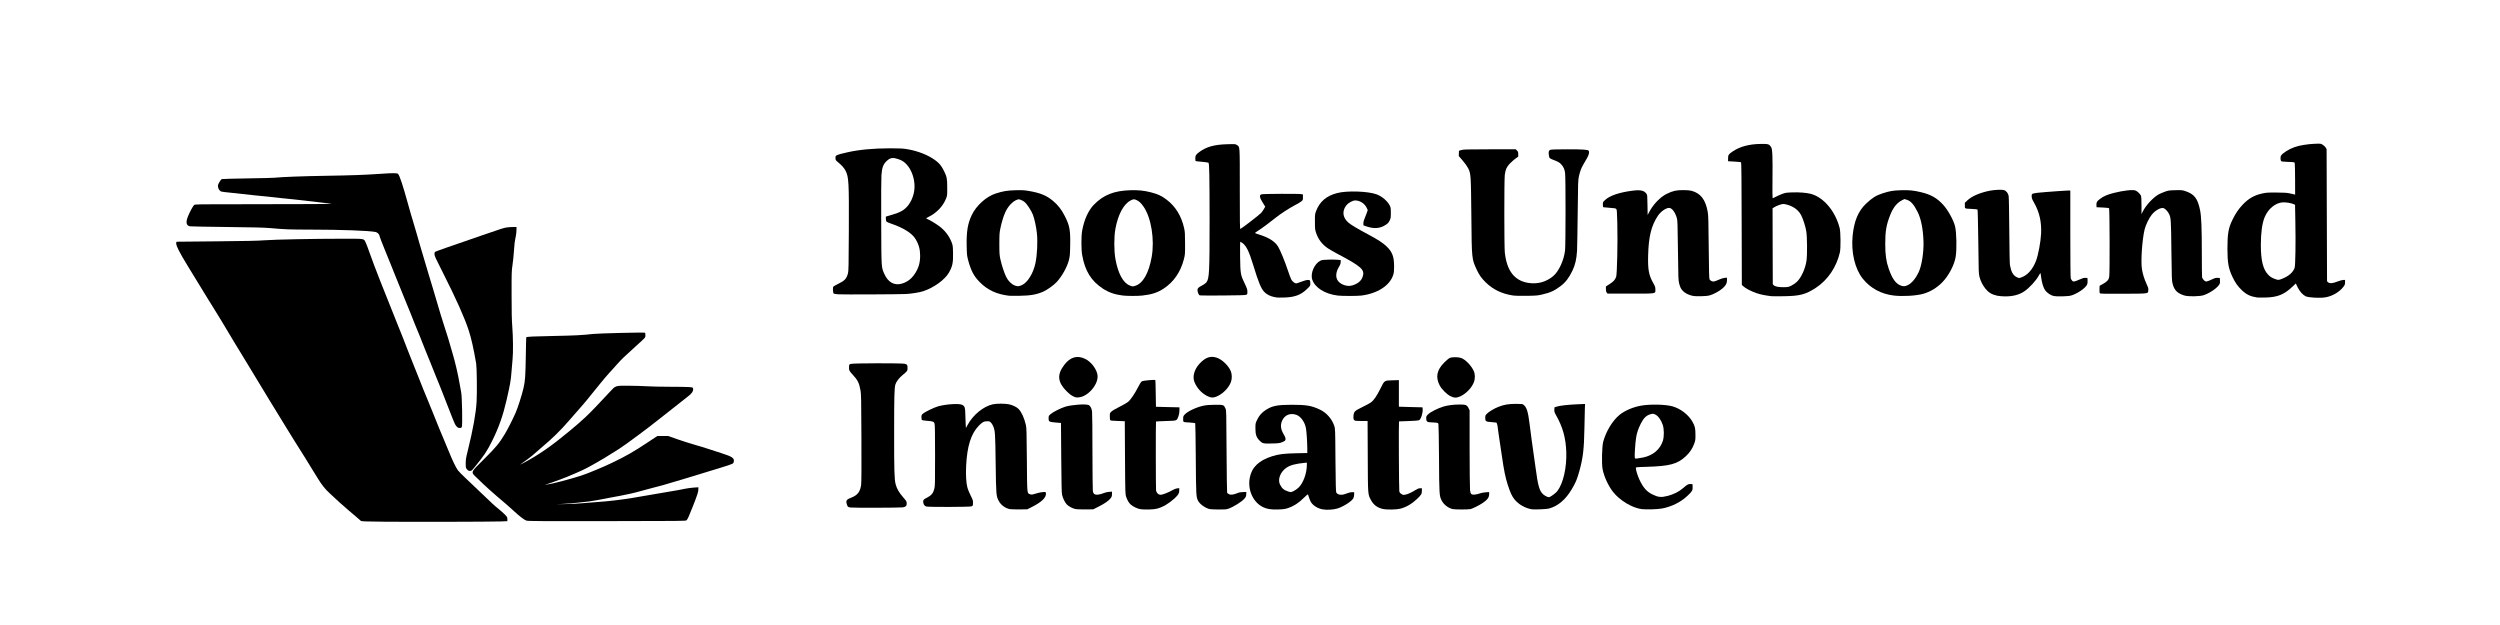
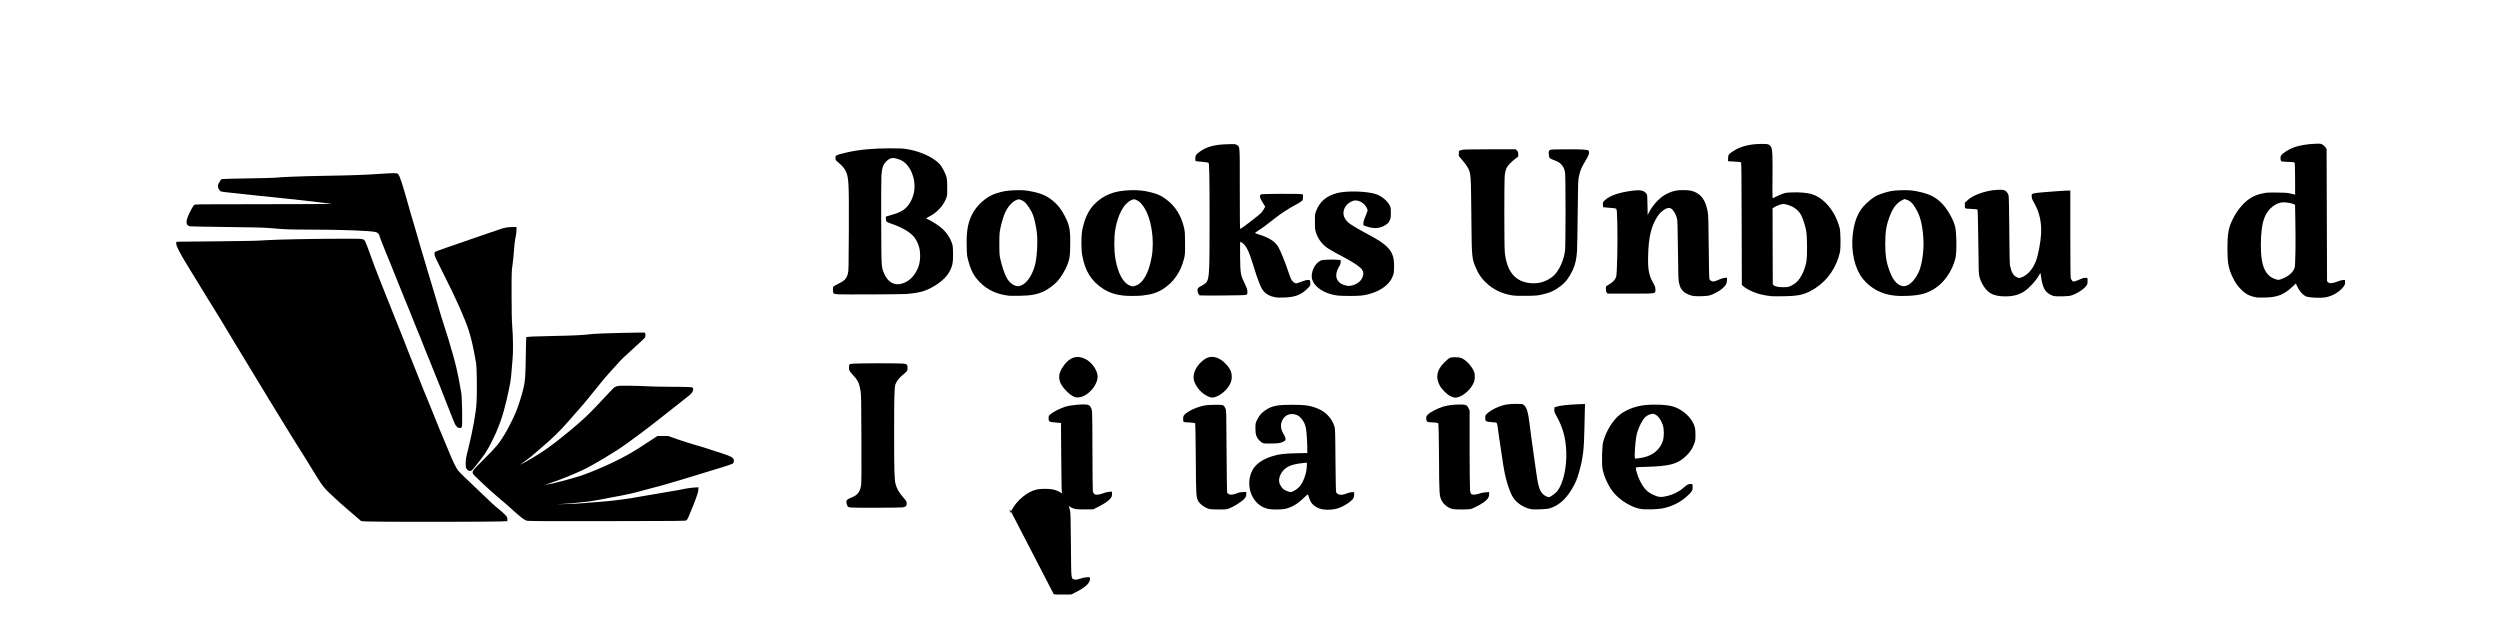
<svg xmlns="http://www.w3.org/2000/svg" width="5760px" height="1440px" viewBox="0 0 5760 1440" preserveAspectRatio="xMidYMid meet">
  <g fill="#000000">
    <path d="M884.4 1202 c-43.1 -0.4 -51.4 -0.7 -53 -2 -1 -0.8 -5.5 -4.7 -9.9 -8.6 -4.4 -3.8 -12 -10.4 -17 -14.4 -4.9 -4.1 -14.6 -12.6 -21.6 -18.9 -6.9 -6.4 -16.9 -15.6 -22.2 -20.5 -11.5 -10.4 -19.5 -20.5 -29.9 -37.6 -14.9 -24.6 -21.1 -34.7 -27.7 -45 -8.9 -13.9 -15.5 -24.4 -26.5 -42.2 -5 -8.1 -12.7 -20.5 -17 -27.5 -7.3 -11.8 -12 -19.5 -39.4 -64.3 -10.4 -16.9 -24.6 -40.4 -38.2 -63 -4.8 -8 -13 -21.5 -18.2 -30 -5.2 -8.5 -11.7 -19.1 -14.3 -23.5 -2.7 -4.4 -7.2 -11.8 -10.1 -16.5 -2.9 -4.7 -8.3 -13.9 -12.2 -20.5 -3.8 -6.6 -11.6 -19.6 -17.3 -28.8 -5.7 -9.3 -13.5 -21.9 -17.2 -28 -3.8 -6.2 -9 -14.6 -11.7 -18.7 -2.6 -4.1 -7.4 -12 -10.7 -17.5 -6 -10.1 -19.6 -32.2 -37.5 -61.3 -18.9 -30.8 -26.8 -46.2 -26.8 -52.4 0 -3.5 0.3 -3.8 2.8 -3.9 1.5 0 42.7 -0.4 91.7 -0.9 64.7 -0.6 94.5 -1.2 109 -2.4 23.2 -1.8 114.2 -3.6 180.6 -3.6 51.8 0 47.8 -0.6 52.3 8.5 1.4 2.8 5 12 7.9 20.5 7.3 20.5 14.7 40.4 26.2 69.5 13.1 33.3 34.4 86.8 39.9 100 6.9 16.7 16.1 40.2 23.1 58.5 3.5 9.1 7.3 18.8 8.5 21.5 1.2 2.8 6.6 16.3 12 30 14.1 35.6 20.4 51.4 26 64.5 2.7 6.3 7.6 18.3 10.8 26.5 8.8 22.3 22.6 56 26.2 64 1.7 3.9 6.5 15.3 10.6 25.5 8.7 21.6 16.9 38.6 21.7 45 1.9 2.5 9.9 10.6 17.8 18 7.9 7.4 24.8 23.4 37.4 35.6 25.5 24.5 27.1 26 40 36.5 5 4.1 11.2 9.7 13.8 12.5 4.2 4.5 4.7 5.6 4.7 9.6 l0 4.6 -16.2 0.6 c-22.5 0.8 -206.1 1.2 -268.4 0.6z" data-index="0" />
    <path d="M1213.2 1199.6 c-5.3 -1.7 -15.5 -9.5 -29.2 -22.1 -5.8 -5.3 -13 -11.8 -16 -14.4 -33.3 -28.1 -49.5 -42.6 -69.2 -62 -14.7 -14.3 -15.8 -11.3 16.5 -43.4 27.9 -27.7 34.8 -36.1 47.9 -57.8 6.8 -11.3 17.8 -33 24.8 -48.9 5 -11.3 14.5 -41.1 18.2 -57 3.8 -16.6 4.5 -26.9 5.3 -75.4 0.3 -22.6 0.8 -41.2 1 -41.5 1.5 -1.4 16 -2.2 61.7 -3 50.8 -1 68 -1.9 92.3 -4.7 13 -1.4 117.8 -4 119.6 -2.8 0.5 0.3 0.9 2.8 0.9 5.6 0 5.8 1.3 4.4 -21.9 25.3 -27.4 24.7 -33 30.1 -43.6 42 -5.9 6.6 -14.4 16.1 -18.9 21 -4.6 5 -13 14.9 -18.7 22 -5.8 7.2 -12.9 15.9 -15.8 19.5 -2.9 3.6 -9.5 11.7 -14.6 18 -5.1 6.3 -14.3 17.1 -20.5 24 -6.2 6.9 -16.5 18.6 -22.8 26 -17.4 20.3 -39.8 42.3 -60.7 59.5 -5.5 4.6 -20.2 17.3 -23.4 20.3 -2.4 2.3 -16.5 12.8 -22.3 16.7 -3.2 2.1 -5.8 3.9 -5.8 4.1 0 0.2 3.5 -1.5 7.8 -3.8 35 -18.5 64.3 -38.8 105.2 -72.8 20.3 -16.9 22.1 -18.5 38.4 -33.4 9.5 -8.8 36 -36.2 55.4 -57.5 13.9 -15.1 12.5 -14.6 43.2 -14.4 14 0.1 32.7 0.6 41.5 1.2 8.8 0.6 33.3 1.2 54.5 1.2 45.4 0.2 52.3 0.6 52.8 3.2 1.3 6.7 -2.7 12.5 -14.1 20.9 -4 2.9 -11 8.4 -15.7 12.4 -4.7 3.9 -12.3 9.9 -17 13.4 -4.7 3.5 -12.1 9.3 -16.5 13 -4.4 3.6 -13.4 10.7 -20 15.7 -6.6 5.1 -15 11.6 -18.6 14.5 -3.6 2.9 -14 10.7 -23 17.3 -9 6.6 -20.9 15.4 -26.5 19.5 -5.6 4.1 -14.4 10.2 -19.5 13.5 -25.3 16.1 -44.9 28 -57 34.5 -7.4 4 -14.7 8 -16.4 9 -7.2 4.3 -46.4 21.3 -61 26.4 -8.8 3.1 -18.2 6.5 -21 7.6 -2.7 1 -7.2 2.6 -10 3.4 l-5 1.6 4.5 -0.6 c12.2 -1.5 50.7 -11.6 78.5 -20.4 14.5 -4.6 51.1 -19.8 72 -29.9 32.6 -15.7 48.3 -24.7 82 -47 l22 -14.6 12.5 0.1 12.5 0 22 7.7 c12.1 4.2 30.1 9.9 40 12.7 9.9 2.8 23.2 6.8 29.5 9 6.3 2.1 20.1 6.6 30.5 9.9 26.5 8.4 31.2 11.8 28.9 20.8 -0.9 3.4 -1 3.5 -17.4 8.9 -9.1 3 -25 8 -35.5 11 -10.4 3.1 -26.4 8 -35.5 10.9 -9.1 2.9 -21.7 6.7 -28 8.5 -6.3 1.7 -16.2 4.7 -22 6.5 -14.2 4.5 -31.9 9.5 -53.5 14.9 -9.9 2.5 -20.9 5.4 -24.5 6.6 -8.3 2.6 -33.8 8.4 -45.5 10.4 -4.9 0.8 -12.4 2.2 -16.5 3 -27 5.4 -50.4 9.6 -56 10.1 -3.6 0.3 -14.5 1.5 -24.3 2.6 -9.8 1.1 -25.7 2.4 -35.5 2.9 -17.6 0.8 -17.5 0.9 6.3 0.4 13.2 -0.2 30.3 -1.1 38 -1.9 7.7 -0.8 24.8 -2.1 38 -3 22.8 -1.5 55.3 -5.3 80.5 -9.6 11 -1.8 25.6 -4.3 72.5 -12.4 11.6 -2 25 -4.3 29.9 -5.1 4.8 -0.8 12.7 -2.3 17.5 -3.4 4.8 -1 13.5 -2.2 19.4 -2.6 l10.7 -0.7 0 4.9 c-0.1 5.7 -2.1 12 -12.4 38.4 -9.3 23.6 -12.4 30.5 -14.9 32.8 -1.8 1.6 -12.9 1.7 -183.1 1.9 -151.3 0.2 -181.8 0 -185.4 -1.1z" data-index="1" />
    <path d="M3047.5 1173.6 c-11.6 -2.2 -21.9 -8.5 -27 -16.6 -1.3 -2 -3.3 -6.7 -4.4 -10.4 -1.1 -3.7 -2.3 -7.2 -2.6 -7.6 -0.3 -0.5 -4.9 3.5 -10.3 8.8 -11.2 11.2 -23 18.7 -35.7 22.9 -6.6 2.1 -10.5 2.7 -22.1 3.1 -17 0.5 -25.8 -0.8 -35.2 -5.3 -22.9 -10.9 -35.9 -39.4 -30.8 -67.3 4.4 -24.4 20.7 -40.2 51.6 -50 15.1 -4.8 27.5 -6.3 55.8 -6.9 l25.2 -0.5 0 -10.7 c0 -13.9 -1.7 -38.8 -3.1 -46.5 -2.5 -14.1 -12.2 -27.5 -22.3 -30.9 -14.1 -4.8 -26.8 0.5 -32.6 13.6 -4.6 10.5 -3.3 20.2 4.5 32.9 3.7 6 4.5 10.7 2 13.2 -0.8 0.8 -4.1 2.5 -7.2 3.7 -4.9 1.9 -8.1 2.4 -21.2 2.7 -21.5 0.5 -23.2 0.2 -29.6 -6.2 -7.8 -7.8 -10 -14.1 -10 -28.6 0 -11.5 0 -11.5 4.2 -20.3 4.7 -9.6 10.1 -15.8 19.6 -22.1 14.7 -9.6 26.8 -12 60.7 -12 33.4 0 45.6 2.2 65 11.6 14.6 7.2 26.5 20.7 32.1 36.8 2.2 6.5 2.3 7 2.8 79 0.5 53.8 0.9 73 1.8 74.6 3 5.3 11.5 6.9 19.8 3.8 8.5 -3.2 13.2 -4.4 17.3 -4.4 l4.2 0 0 5.1 c0 2.8 -0.8 6.7 -1.7 8.6 -3.2 6.8 -22.4 19.3 -36.3 23.7 -9.6 3 -24.8 4 -34.5 2.2z m-66.9 -42.2 c2.9 -1.4 7.8 -4.8 10.8 -7.5 11 -10 19.6 -33.3 19.6 -52.9 l0 -5.1 -6.2 0.6 c-20.6 2.1 -32.3 5.3 -41.1 11.3 -13.8 9.6 -20.4 26.9 -14.6 38.5 4.7 9.3 9.1 13 19.3 16.2 5.8 1.8 6.1 1.8 12.2 -1.1z" data-index="2" style="visibility: visible;" />
-     <path d="M2326.4 1173 c-10.6 -2.2 -20.2 -9.4 -25.3 -18.9 -5.9 -11.2 -6.1 -13.1 -7.1 -86.6 -0.9 -71.1 -1.2 -75.1 -6 -86.3 -1.2 -2.7 -3.5 -6.3 -5.1 -7.8 -2.6 -2.5 -3.8 -2.9 -8.7 -2.8 -7.4 0 -11.1 2.1 -19.2 10.4 -17.8 18.4 -26.7 46.8 -29 92 -1.1 20.9 0.1 40.6 3 50.8 1.1 4 4.5 12.3 7.6 18.3 5.1 10.3 5.5 11.5 5.2 17.2 -0.3 6.1 -0.4 6.2 -3.8 7.4 -4.5 1.5 -98.7 1.8 -104.1 0.3 -4 -1.1 -6.9 -5.8 -6.9 -11.4 0 -3.9 1.4 -5.3 9.6 -9.4 9.1 -4.6 13.9 -10.5 16.1 -20 1.6 -7 1.8 -13.7 1.7 -77.2 0 -53.4 -0.3 -70.4 -1.3 -73.2 -1.5 -4.5 -3.8 -5.3 -18.1 -6.3 -5.2 -0.4 -10.1 -1.2 -10.7 -1.7 -0.8 -0.6 -1.3 -3.3 -1.3 -6.3 0 -4.8 0.3 -5.6 3.5 -8.4 4.9 -4.3 26.4 -14.6 35.5 -17.1 18.8 -5 48 -6.8 55 -3.2 5.7 2.8 7 6.7 7.1 21.7 0.1 7.2 0.4 17.2 0.8 22.3 l0.6 9.4 3.9 -7.2 c12.5 -23.2 36.7 -42.9 58.2 -47.5 8.9 -1.9 27.9 -1.9 36.9 0 8.7 1.8 18 6.3 22.2 10.7 7.1 7.4 12.9 20.1 17 37.3 1.4 6 1.7 17 2.2 80 0.7 81.3 0.2 76.7 7.5 79.3 3.3 1.2 4.5 1.1 13.8 -1.8 6 -1.9 12.7 -3.2 16.2 -3.3 6 -0.2 6.1 -0.2 6.4 2.7 1.2 9.9 -9.9 20.6 -33.7 32.4 l-9.4 4.7 -18.1 0.2 c-10 0.1 -19.9 -0.2 -22.2 -0.7z" data-index="3" style="visibility: visible;" />
+     <path d="M2326.4 1173 l0.6 9.4 3.9 -7.2 c12.5 -23.2 36.7 -42.9 58.2 -47.5 8.9 -1.9 27.9 -1.9 36.9 0 8.7 1.8 18 6.3 22.2 10.7 7.1 7.4 12.9 20.1 17 37.3 1.4 6 1.7 17 2.2 80 0.7 81.3 0.2 76.7 7.5 79.3 3.3 1.2 4.5 1.1 13.8 -1.8 6 -1.9 12.7 -3.2 16.2 -3.3 6 -0.2 6.1 -0.2 6.4 2.7 1.2 9.9 -9.9 20.6 -33.7 32.4 l-9.4 4.7 -18.1 0.2 c-10 0.1 -19.9 -0.2 -22.2 -0.7z" data-index="3" style="visibility: visible;" />
    <path d="M2478 1172.9 c-7.1 -1.4 -16.5 -6.6 -20.6 -11.2 -4.3 -4.9 -8.6 -14 -10.4 -21.7 -1 -4.1 -1.4 -26.5 -1.9 -85.5 l-0.6 -80 -9.5 -0.8 c-18.4 -1.5 -19 -1.9 -19 -10.2 0 -5.1 0.2 -5.5 4.6 -9.4 5.4 -4.8 23.7 -14 33.9 -17.1 14.2 -4.3 45.5 -6.7 53.1 -4 4.2 1.5 7.5 7.2 8.5 14.9 0.5 3.6 0.9 45.1 0.9 92.1 0.1 47 0.5 87.9 0.9 90.9 0.8 5.6 2.4 7.6 7.1 8.8 3.1 0.8 12.5 -1.2 18.7 -3.9 2.6 -1.1 7.8 -2.3 11.5 -2.6 l6.8 -0.5 0 5.6 c0 4.7 -0.5 6.2 -3.3 9.9 -4.2 5.6 -14.3 12.5 -28.6 19.6 l-11.3 5.7 -18.2 0.2 c-9.9 0.1 -20.1 -0.3 -22.6 -0.8z" data-index="4" />
-     <path d="M2626.7 1173 c-6.2 -1.1 -16.3 -5.9 -21 -10 -4.6 -4 -8.2 -10.1 -11 -18.3 -2.1 -6.1 -2.2 -8.1 -2.7 -90.2 l-0.5 -84 -16.3 -0.6 c-12.7 -0.4 -16.5 -0.8 -17.3 -2 -0.5 -0.8 -0.9 -4.7 -0.9 -8.8 0 -7.3 0.1 -7.5 3.8 -11 2.1 -2 10.3 -6.8 18.3 -10.7 7.9 -3.9 16.7 -9 19.6 -11.2 6.1 -4.8 15.3 -18.4 23.9 -35 4.3 -8.5 6.5 -11.7 8.7 -12.9 3 -1.5 29.5 -3.9 30.6 -2.7 0.3 0.3 0.7 14.3 0.9 31 0.2 16.7 0.4 30.5 0.5 30.6 0.1 0.1 12.4 0.4 27.2 0.7 l27 0.6 -0.1 7.5 c-0.1 5.1 -0.8 9.3 -2.3 13.2 -4.1 10.6 -2.5 10 -28.4 10.8 -12.5 0.4 -23 1 -23.3 1.2 -0.7 0.8 -0.5 157.3 0.2 159.5 2 6.2 5.6 9.3 10.8 9.3 3.9 0 17.3 -5.2 25.6 -10 4.9 -2.8 9.1 -4.4 12.3 -4.8 l4.7 -0.5 0 5.5 c0 6.5 -2.3 10.2 -11.4 18.6 -12.9 11.7 -27 19.9 -40.4 23.3 -8 2 -28.7 2.5 -38.5 0.9z" data-index="5" />
    <path d="M2787.4 1173 c-9.7 -2 -22.9 -11.2 -26.9 -19 -4.6 -8.8 -4.8 -12 -5.4 -97 -0.3 -44.3 -0.9 -81 -1.3 -81.7 -0.5 -0.6 -5.5 -1.4 -12.5 -1.8 -16.2 -0.9 -15.3 -0.4 -15.3 -8 0 -5.8 0.3 -6.8 3.1 -10 6.7 -7.6 26.9 -17.2 43.8 -20.8 7.4 -1.5 13.5 -2 26.7 -2.1 19.5 -0.1 19.9 0 23.8 8.4 2.1 4.4 2.1 5.6 2.6 98.5 0.3 51.7 0.9 94.7 1.3 95.6 0.4 0.8 2.1 2.3 3.8 3.3 3.9 2.3 10.6 1.6 19.2 -2 4.4 -1.9 8 -2.6 13.6 -2.7 l7.6 -0.2 -0.1 5.3 c-0.2 4.4 -0.7 5.9 -3.9 9.7 -5.7 7.1 -25.5 19.5 -37.4 23.6 -4.5 1.6 -8.2 1.9 -22 1.8 -9.1 -0.1 -18.5 -0.5 -20.7 -0.9z" data-index="6" style="visibility: visible;" />
-     <path d="M3186 1172.6 c-12.3 -2.6 -21.4 -9.4 -27.2 -20.3 -7.4 -13.7 -7.1 -10.4 -7.5 -101 l-0.4 -81.3 -12.3 0 c-6.8 0 -13.8 -0.3 -15.6 -0.6 -4.2 -0.9 -5.4 -4.1 -4.5 -12.2 1 -9.1 3 -10.9 20.9 -19.6 8.3 -4.1 17 -8.7 19.3 -10.4 6.5 -4.9 13.4 -14.9 21.7 -31.7 9.6 -19.4 8.8 -18.8 28.4 -19.3 l14.2 -0.4 0 30.6 0 30.6 2.3 0.1 c1.2 0.1 13.5 0.5 27.2 0.8 l25 0.6 0.3 4 c0.8 8.9 -3.9 23.4 -8.3 25.8 -1.1 0.6 -11.5 1.4 -24 1.8 -12.1 0.4 -22.1 0.8 -22.2 0.8 -0.9 0.3 -0.1 158.2 0.7 161.3 0.8 2.8 2.1 4.4 5.1 6.1 3.6 2.2 4.5 2.3 8.7 1.4 6.3 -1.3 13.8 -4.7 22.6 -10.2 5.6 -3.5 8.2 -4.5 11.4 -4.5 l4.2 0 0 5.5 c0 7.4 -1.3 9.6 -10.9 18.8 -12.3 11.7 -24.7 19 -38.7 22.7 -9 2.3 -30.9 2.7 -40.4 0.6z" data-index="7" style="visibility: visible;" />
    <path d="M3347.4 1173 c-10.3 -2.1 -21 -10.3 -25.9 -20 -5.3 -10.5 -5.6 -14 -6 -97.2 -0.3 -43.4 -0.9 -77.7 -1.4 -79.1 -0.8 -2 -1.8 -2.5 -6.3 -3 -2.9 -0.4 -8 -0.7 -11.4 -0.7 -8.1 0 -10.4 -2 -10.4 -9.1 0 -4.6 0.3 -5.3 4.6 -9.5 5.7 -5.5 23.4 -14.4 35.4 -17.8 10.7 -3 23.5 -4.6 37.3 -4.6 13.9 0 16.6 1.1 20.1 8.1 l2.6 5.3 0 88.5 c0.1 48.8 0.5 91.7 1 95.5 1.1 9.3 3.1 10.9 11.4 10.1 3.3 -0.4 8.2 -1.5 11 -2.6 2.8 -1.1 8.8 -2.3 13.4 -2.6 l8.2 -0.6 0 4.9 c0 7.5 -4 12.9 -14.7 20.2 -7.4 5 -22.3 12.6 -27.8 14.1 -4.6 1.2 -34.9 1.3 -41.1 0.1z" data-index="8" />
    <path d="M3529.5 1173.4 c-15.1 -2.3 -30.4 -11 -39.9 -22.5 -5.8 -7 -10.2 -16.5 -15.9 -34.4 -5.4 -17 -8.5 -32.1 -13.2 -65 -2 -13.7 -4.7 -31.7 -6 -40 -1.3 -8.2 -2.7 -17.7 -3 -21 -1.1 -10.9 -2.5 -16.4 -4.3 -16.9 -0.9 -0.2 -6 -0.7 -11.2 -1.1 -12.6 -0.9 -14 -1.8 -14 -9.4 0 -5.1 0.4 -6.2 3.3 -9.4 4 -4.6 17.5 -12.7 27.6 -16.6 12.8 -4.9 22.8 -6.6 39.6 -6.6 13.5 0 15.3 0.2 17.6 2 7.2 5.4 10.5 15.6 13.9 43 3.1 24.9 6.7 51.7 9.5 70.5 1.4 9.1 3.4 23.5 4.5 32 5.6 42.3 8.9 53.7 18.2 61.5 4.4 3.7 11.2 6.7 13.5 5.9 4.6 -1.7 15.1 -9.7 18.5 -14.1 13.5 -17.8 21.8 -54.2 20.5 -90.3 -1.2 -32.1 -8 -56.8 -23.4 -84.1 -3.9 -7 -4.4 -8.5 -4.1 -13.1 l0.3 -5.3 5.2 -1.7 c6.9 -2.3 26.6 -4.5 48 -5.4 l17.3 -0.7 -0.5 11.9 c-0.3 6.6 -0.7 26.4 -1 44.2 -0.8 48 -3.3 68.9 -12 99.8 -5.5 19.2 -8 25 -17.2 40.6 -14.3 24 -31.3 38.5 -52.5 44.5 -5.2 1.4 -32.9 2.6 -39.3 1.7z" data-index="9" style="opacity: 1;" />
    <path d="M3782.4 1173 c-21.9 -2.8 -50.7 -20.1 -66 -39.7 -11 -14 -20.9 -35.6 -24.1 -52.8 -2.3 -12.2 -1.4 -52.1 1.5 -62.7 6.6 -24.4 21.6 -48.9 37.9 -62.2 12 -9.6 31.3 -17.9 49.3 -21 21.1 -3.7 55.9 -2.9 72 1.5 18.4 5.1 36.5 18.8 45.7 34.4 6.4 10.9 7.6 15.8 7.6 30.5 0.1 12.8 -0.1 14 -3.1 21.9 -4.3 11.3 -9.9 19.7 -19 28.2 -19.6 18.3 -36.8 22.9 -91.4 24.5 -23.6 0.7 -23.8 0.7 -23.8 2.9 0 4.7 4.2 18.1 8.4 27 8.5 17.9 16.5 27.1 29.2 33.4 13.9 6.9 20.4 7.6 36 3.6 13.6 -3.5 26.2 -9.9 35.4 -18 9.2 -8.2 12 -9.7 17.3 -9.3 l4.2 0.3 0.3 6.3 c0.4 7.9 -1 10.3 -11.4 20.1 -15.4 14.7 -36.3 25.3 -58.6 29.6 -9.7 2 -37 2.8 -47.4 1.5z m3.7 -119 c22.6 -4.8 39 -18.8 45.2 -38.5 3 -9.8 2.9 -27.1 -0.3 -36.5 -3.9 -11.7 -10.9 -21.2 -17.8 -24.2 -3.8 -1.7 -5 -1.8 -9.1 -0.8 -10.7 2.7 -16.7 8.3 -23.8 22.3 -6.1 12.2 -9.1 21.2 -10.8 32.7 -1.9 12 -3.8 41.4 -3 45.1 0.6 2.7 0.8 2.8 5.8 2.2 2.9 -0.3 9.1 -1.3 13.8 -2.3z" data-index="10" />
    <path d="M1960 1169.3 c-6.4 -1 -6.8 -1.3 -8.4 -6 -3.4 -9.9 -1.9 -12.3 10.1 -16.9 14.1 -5.4 20.4 -13.8 22.4 -29.7 0.7 -5.8 0.9 -41.5 0.6 -107.9 -0.3 -87.2 -0.6 -100.5 -2 -108.8 -3.2 -17.7 -6.3 -24.1 -18.7 -37.4 -7.6 -8.3 -8.3 -9.7 -7.8 -17.6 0.3 -5.4 0.3 -5.5 4.3 -6.6 5.4 -1.7 116.1 -1.9 123.5 -0.3 6 1.3 7 2.8 7 10.1 0 6.3 -0.7 7.1 -11.3 15.8 -8.1 6.6 -14.8 15.4 -16.7 21.8 -2.4 8.1 -2.9 27.2 -2.9 110.2 -0.1 86.6 0.5 108.3 3.4 119.5 2.6 10.1 7.8 19.3 17 29.8 8.1 9.4 8.5 10.1 8.5 14.6 0 5.9 -1.8 7.7 -9 9.1 -5 0.9 -114.2 1.3 -120 0.3z" data-index="11" />
    <path d="M1076.1 1081.5 c-3 -3.5 -3.1 -3.8 -3.1 -13.8 0 -9 0.6 -12.8 5 -30.3 11.8 -47.8 18.7 -85.7 20.1 -112.4 1.2 -20.8 0.5 -78.9 -1 -87.5 -6 -34.7 -11 -57.2 -17.1 -76 -9.1 -28.4 -29.7 -74.3 -59.3 -132.7 -16.9 -33.3 -19.7 -39.4 -19.7 -43.2 0 -3.3 0.5 -4.8 1.8 -5.5 3.7 -1.9 27.2 -10.2 108.7 -38.2 45.8 -15.8 48.7 -16.7 55.6 -17.8 3.5 -0.6 10.1 -1.1 14.7 -1.1 l8.2 0 0 6.5 c0 3.6 -0.7 9.8 -1.4 13.8 -2.9 14 -3.5 19.4 -4.6 36.2 -0.6 9.4 -2 23.3 -3.2 31 -2 13 -2.2 17.8 -2.1 68 0 41.3 0.4 58.8 1.6 74.5 1.9 22.9 2.2 59.5 0.7 74 -0.6 5.2 -1.7 18.5 -2.5 29.5 -1.5 20.2 -3.1 29.2 -11.2 64.5 -8.3 36.2 -17.8 63.3 -33 94 -12.2 24.5 -18.6 34.2 -40.8 61.4 -6.5 7.9 -7.3 8.6 -10.6 8.6 -3 0 -4.3 -0.7 -6.8 -3.5z" data-index="12" />
    <path d="M1051.8 982.3 c-2.7 -2.9 -4.9 -7.3 -9.1 -18.3 -5 -13.2 -10.9 -28.4 -28.6 -73 -3.4 -8.5 -8.7 -21.6 -11.8 -29 -3 -7.4 -8.4 -20.7 -11.8 -29.5 -3.5 -8.8 -7.5 -18.7 -9 -22 -1.5 -3.3 -5.6 -13.6 -9.1 -22.9 -3.5 -9.2 -8.1 -20.7 -10.3 -25.5 -2.1 -4.7 -5.5 -13.1 -7.6 -18.6 -2 -5.5 -6.3 -16.3 -9.5 -24 -3.3 -7.7 -8.9 -21.4 -12.5 -30.5 -3.7 -9.1 -11 -27.1 -16.2 -40 -5.3 -12.9 -12.7 -31.4 -16.5 -41 -3.8 -9.6 -9.1 -22.7 -11.8 -29 -5.8 -13.6 -14 -35.3 -14 -36.8 0 -2.2 -5.1 -7 -8.2 -7.6 -15.9 -3.2 -78.4 -5.5 -151.3 -5.6 -49 -0.1 -56 -0.3 -93.5 -3.6 -13.5 -1.1 -40.1 -1.8 -99 -2.4 -44.3 -0.5 -82.2 -1.2 -84.2 -1.6 -9.2 -1.7 -10.4 -9.5 -3.9 -24.8 4.5 -10.5 10.4 -21.2 13.2 -24.1 1.9 -2 3.3 -2 134.2 -2 127.4 0 189.1 -0.4 181.7 -1.2 -1.9 -0.2 -16.5 -1.9 -32.5 -3.8 -40.1 -4.7 -72.5 -8.3 -82 -9 -4.4 -0.4 -15.2 -1.5 -24 -2.6 -8.8 -1 -25.9 -2.8 -38 -3.9 -12.1 -1.1 -24.9 -2.5 -28.5 -3.1 -3.6 -0.6 -15.6 -1.9 -26.7 -2.9 -11.1 -1 -21 -2.3 -22 -2.8 -3.7 -2.1 -6.3 -5.9 -6.9 -10.4 -0.6 -4.1 -0.2 -5.4 3 -11.1 2.2 -4 4.4 -6.7 5.8 -7.1 1.3 -0.4 27.9 -1.1 59.3 -1.6 31.4 -0.5 59.3 -1.1 62 -1.5 14.3 -1.7 66.6 -3.7 119.5 -4.5 60.6 -1 87.2 -2 124.5 -4.5 29.1 -2.1 38.8 -2 40.7 0.3 3.8 4.3 10.8 25.5 22.9 69.2 3.8 14 8.8 31.1 11 38 2.2 6.9 6 19.7 8.4 28.5 2.4 8.8 6 21.2 7.9 27.5 2 6.3 6.1 20.3 9.2 31 3 10.7 7.7 26.5 10.4 35 2.7 8.5 7.4 24.1 10.4 34.5 3.1 10.5 7.3 24.9 9.5 32 2.1 7.2 5.9 20.1 8.5 28.7 2.5 8.6 6.9 22.3 9.6 30.5 2.8 8.1 6.2 18.9 7.6 23.8 1.4 5 5.8 20.3 9.9 34 6.8 22.8 12.7 48.5 17 73.5 0.9 5.2 2.3 12.9 3.1 17 2 9.5 3.2 74.9 1.5 79.3 -0.9 2.3 -1.6 2.7 -4.9 2.7 -3.1 0 -4.5 -0.7 -7.4 -3.7z" data-index="13" />
    <path d="M2472 912.8 c-4.4 -2.2 -9.1 -5.9 -14.5 -11.3 -20.9 -21 -22.5 -38.3 -5.7 -60.5 14.1 -18.7 30.4 -23.2 49.1 -13.8 13.9 7 26.8 24.7 27.9 38.3 1.6 21 -22.7 48.8 -44 50.1 -5.6 0.4 -7.1 0.1 -12.8 -2.8z" data-index="14" />
    <path d="M2781.2 912.3 c-12.9 -6.5 -23.8 -18.5 -29.3 -32.5 -4.9 -12.4 -0.1 -29.1 12.2 -42.3 13.4 -14.2 24.8 -18.1 39.3 -13.4 12.4 4.1 27.9 19.1 32.6 31.7 2.7 7.1 2.7 17.4 0 24.5 -5.2 14 -19.3 27.9 -33.9 33.7 -7.7 3 -12.4 2.6 -20.9 -1.7z" data-index="15" />
    <path d="M3341.9 912.8 c-8.2 -4 -20.2 -16 -24.7 -24.4 -10.2 -19.6 -7 -35.9 10.7 -53.5 4.7 -4.7 10.2 -9.3 12.3 -10.2 5 -2.3 19.6 -2.3 26.1 0 9.9 3.5 23.2 17.1 29.1 29.8 3.5 7.3 3.6 18.4 0.2 26.7 -5.4 13 -17.4 25.5 -30.7 31.8 -8.7 4.1 -14.5 4.1 -23 -0.2z" data-index="16" />
    <path d="M2941.5 685.4 c-1.1 -0.2 -4.5 -0.9 -7.5 -1.5 -7.5 -1.5 -15.7 -5.8 -20.7 -10.9 -7.7 -7.8 -13.7 -22.2 -26.1 -63 -9.2 -30 -15.2 -42.5 -23.5 -49.2 -2.7 -2.1 -5.3 -3.8 -5.9 -3.8 -0.7 0 -0.8 11.6 -0.6 34.3 0.6 39.9 0.9 41.9 10.9 62.6 5.1 10.8 5.9 13.1 5.9 18.2 0 5.5 -0.2 6 -2.7 7.1 -2 0.9 -17 1.3 -53.7 1.6 -28 0.2 -51.9 0.1 -53.1 -0.2 -2.5 -0.7 -5.5 -7.3 -5.5 -12.4 0 -4.1 2 -6 11 -10.7 3.9 -2.1 8.2 -5.2 9.5 -7 6.7 -8.7 7.4 -22.1 7.4 -144 -0.1 -100.7 -0.6 -129.6 -2.5 -131.5 -0.6 -0.6 -6.9 -1.5 -14 -2.1 -7.1 -0.5 -13.7 -1.2 -14.6 -1.5 -1.5 -0.4 -1.8 -1.7 -1.8 -6.3 0 -6.8 1.5 -9.2 9.4 -15 16.1 -11.9 34.5 -17 64.1 -17.8 18.8 -0.5 19 -0.5 22.5 1.9 6.9 4.7 6.5 -1.5 6.5 101.1 0 79.5 0.2 92.6 1.4 92.2 3.2 -1.3 44.5 -33.1 47.9 -37 2.1 -2.4 5 -6.6 6.5 -9.4 l2.8 -5 -5.5 -8.7 c-7.7 -12.2 -8.6 -17.9 -3.1 -19.7 3.6 -1.2 86.3 -1.6 91.8 -0.4 l3.7 0.8 0 6.3 c0 6 -0.2 6.6 -3.5 9.4 -1.9 1.7 -8.5 5.7 -14.7 8.8 -13.1 6.8 -33.9 20.3 -45.3 29.5 -13.9 11.3 -32.1 24.7 -40 29.5 -4.2 2.6 -7.3 5 -6.8 5.4 0.4 0.4 5.3 2.2 10.8 3.9 21.6 6.9 35.4 15.8 42.3 27.4 5.1 8.5 15.7 34.3 22.2 54 3.2 9.8 7 19.7 8.4 22.2 2.6 4.3 7.9 8.5 11 8.5 0.9 0 6.3 -1.8 12.1 -4 6.5 -2.5 12.2 -4 14.9 -4 4.9 0 5.6 1 5.6 9 0 4.3 -0.3 4.8 -7.8 12 -14 13.6 -28.3 18.9 -52.7 19.5 -8.2 0.2 -15.9 0.2 -17 -0.1z" data-index="17" />
    <path d="M5200.5 685.4 c-15.4 -2.3 -24.7 -6.7 -35 -16.5 -9.9 -9.5 -15.2 -16.9 -21.9 -31 -9.2 -19.3 -11.5 -32.4 -11.6 -64.9 0 -34.4 2.3 -47.7 11.5 -66.5 7.2 -14.7 13.9 -24.7 23.2 -34.5 13.6 -14.5 26.6 -22 45.3 -26.2 9.4 -2.1 12.9 -2.3 33 -2.2 17.3 0.1 24.2 0.5 30 1.8 4.1 0.9 8.7 1.9 10.3 2.3 l2.7 0.6 -0.1 -34.9 c-0.1 -19.2 -0.4 -36 -0.8 -37.4 -0.7 -2.5 -0.7 -2.5 -15.3 -3 -9.2 -0.3 -15.1 -0.9 -15.9 -1.7 -1.7 -1.7 -2.2 -9.4 -0.7 -12.3 3.1 -5.8 18.1 -15.4 31.8 -20.2 10.4 -3.7 29.9 -6.9 45.2 -7.5 14.5 -0.6 14.7 -0.6 19.1 2 2.5 1.5 5.6 4.4 6.9 6.4 l2.3 3.8 0.5 152.2 0.5 152.2 2.2 2.3 c3.5 3.4 10.7 2.9 21.9 -1.6 5.4 -2.1 10.9 -3.6 13.3 -3.6 l4.1 0 0 5.4 c0 4.7 -0.5 6 -3.7 10.3 -9 11.8 -25.1 21.4 -40.7 24.2 -12.8 2.4 -40.1 0.9 -46.6 -2.4 -6.8 -3.5 -13.8 -11.5 -18.2 -20.5 l-4.2 -8.9 -6.6 6.3 c-20 19.2 -35.1 25.4 -63.5 26.1 -8.8 0.2 -17.3 0.1 -19 -0.1z m59.4 -43.9 c13.7 -5.6 23.4 -14.4 26.9 -24.3 1.8 -5.2 2.7 -57.8 1.7 -106.5 l-0.7 -38.8 -2.7 -1.3 c-5 -2.6 -17.9 -4.8 -25.4 -4.4 -17 0.9 -34.1 14.9 -42.1 34.6 -5.7 14.1 -8.6 35.7 -8.6 63.7 0 35.7 5.1 56.3 16.9 68.4 5 5.2 8.5 7.3 16.6 10.2 6.8 2.5 7.8 2.4 17.4 -1.6z" data-index="18" />
    <path d="M3899.3 681.5 c-8.9 -2 -16.9 -6.1 -21.5 -10.8 -5 -5.2 -6.4 -7.9 -9 -17.5 -1.9 -7.3 -2.1 -11.6 -2.8 -76.2 -0.7 -60 -1 -69.2 -2.5 -74.4 -3.9 -13.8 -11.4 -23.6 -18 -23.6 -7.3 0 -19.3 8.5 -25.8 18.3 -15.1 22.7 -21.3 47.9 -22.4 91.2 -0.8 33 1.5 45.5 11.8 63.7 4.3 7.8 4.9 9.5 4.9 14.6 0 10.4 4.2 9.7 -57.2 9.7 l-53 0 -1.9 -2.4 c-1.4 -1.7 -1.9 -3.9 -1.9 -8.2 l0 -5.9 8.4 -5.4 c9.1 -5.8 12.7 -9.8 15.2 -16.7 2.2 -6 3.8 -78.9 2.7 -123.1 -0.7 -28 -1 -31.9 -2.5 -33.4 -1.3 -1.4 -4.6 -1.9 -15 -2.6 -7.3 -0.5 -13.9 -1.1 -14.5 -1.3 -0.9 -0.3 -1.3 -2.5 -1.3 -6.2 0 -5.5 0.1 -5.8 5 -10.4 10.7 -10.1 33.1 -17.7 63 -21.5 18.7 -2.4 26.8 -0.6 32.4 6.9 2 2.7 2.1 4.4 2.4 26 l0.4 23.1 3.8 -7.3 c9.2 -17.5 25.7 -34.5 40.4 -41.6 14.1 -6.8 21.6 -8.5 37.6 -8.5 8.5 0 15.5 0.6 18.9 1.5 21.3 5.6 32.7 20.3 37.7 48.7 1.4 7.8 1.8 20.7 2.3 81.3 0.5 55.2 0.9 72.5 1.9 74.2 1.8 3.3 6.7 5.5 10.5 4.8 1.8 -0.3 6.8 -2.2 11.1 -4.2 4.8 -2.2 10.1 -3.8 13.3 -4.1 l5.3 -0.4 0 5.6 c0 7.5 -2.4 12 -10.2 19 -6.8 6.1 -20.9 13.8 -29.8 16.2 -7.9 2.2 -31.8 2.7 -39.7 0.9z" data-index="19" />
    <path d="M4081 682.4 c-14.1 -1.7 -24.9 -3.9 -33.8 -6.9 -11.8 -4 -25.6 -11.1 -30.6 -15.9 l-3.4 -3.2 -0.4 -140.6 c-0.2 -95.6 -0.6 -141 -1.3 -141.7 -0.6 -0.6 -7.6 -1.4 -15.5 -1.8 l-14.5 -0.8 0 -6.7 c0 -7.7 1.2 -9.4 10.5 -15.8 16.8 -11.4 38.6 -17.2 65.7 -17.4 16.8 -0.1 18.3 0.4 22.9 7.2 3.1 4.5 3.8 21.9 3.2 75 -0.3 23.2 -0.1 42.5 0.3 42.8 0.4 0.2 3.7 -1.2 7.3 -3.2 3.6 -1.9 10.3 -4.9 14.8 -6.6 7.4 -2.7 9.8 -3.1 23 -3.5 15.6 -0.6 32.6 0.7 42.4 3.2 29.8 7.7 56.9 39.6 67 79 2.3 8.9 2.7 46.5 0.5 55.9 -7.7 33.9 -27.8 63.6 -55.2 81.6 -23.6 15.5 -36.9 19 -74.4 19.5 -13.7 0.2 -26.6 0.1 -28.5 -0.1z m46.5 -24.4 c3.8 -1.9 9.2 -5.6 11.9 -8.1 10.4 -9.6 20.1 -30.5 22.8 -49.4 1.9 -13.4 1.6 -54.2 -0.5 -67.4 -1.8 -11.3 -7.2 -28.1 -11.9 -37.5 -3.9 -7.7 -11.7 -15.2 -20 -19.3 -7.2 -3.6 -16.5 -6.3 -21.3 -6.3 -4.1 0 -15.8 4.3 -20.6 7.5 l-3.9 2.5 0.2 87.5 0.3 87.4 2.1 2.2 c3.3 3.2 11.5 4.8 23.5 4.6 9.8 -0.2 11 -0.4 17.4 -3.7z" data-index="20" />
    <path d="M4602 681.4 c-12.7 -2.7 -20.4 -7.3 -27.8 -16.6 -6.3 -8 -10.7 -16.8 -13.4 -26.6 -1.9 -7.3 -2.1 -11.6 -2.8 -81.1 -0.5 -40.4 -1.3 -73.8 -1.8 -74.3 -0.5 -0.5 -6.2 -1.1 -12.8 -1.4 -17.5 -0.8 -16.4 -0.3 -16.4 -7.8 l0 -6.4 6.5 -6.1 c9.8 -9.1 27.9 -16.9 50 -21.5 10.4 -2.2 28.2 -3.1 33.2 -1.7 5.5 1.5 9.9 6.8 11.2 13.5 0.6 2.9 1.2 37.9 1.5 79.6 0.3 42.6 0.9 76.8 1.5 79.8 3 15.9 7.3 23.7 15.5 27.7 5.2 2.5 5.4 2.6 10.1 0.9 14.7 -4.9 26.8 -18.5 34.5 -38.5 5.1 -13.4 10.8 -43.7 11.7 -62.7 1.2 -27.2 -3.8 -49.3 -16.3 -71.3 -4.6 -8.1 -5.4 -10.3 -5.4 -14.6 0 -4.8 0.2 -5.2 3.1 -6.2 3.7 -1.3 15.6 -2.7 29.4 -3.6 5.5 -0.4 18 -1.3 27.8 -2.1 9.8 -0.8 20.3 -1.4 23.3 -1.4 l5.4 0 0 99.3 c0 62.6 0.4 100.5 1 102.8 0.6 1.9 2.1 4.6 3.4 5.8 2.2 2.1 2.7 2.1 6.7 1.1 2.4 -0.7 7.8 -2.8 12 -4.7 5.8 -2.6 8.6 -3.4 12 -3.1 l4.4 0.3 0.3 6.2 c0.2 4.1 -0.2 7.2 -1.2 9.1 -4.1 7.9 -19.1 18.7 -33.4 24 -5.7 2.1 -8.9 2.5 -22.2 3 -9.9 0.3 -17.5 0 -21 -0.7 -6.7 -1.4 -15.2 -7 -19.7 -12.9 -4.1 -5.4 -8 -17.8 -9.5 -30.4 -0.6 -5.4 -1.4 -9.8 -1.7 -9.8 -0.3 0 -1.9 2.6 -3.6 5.8 -5.9 11.3 -22.2 29 -33.8 36.7 -11.7 7.8 -26.2 11.5 -43.9 11.4 -6.2 0 -14.2 -0.7 -17.8 -1.5z" data-index="21" />
-     <path d="M5035.9 681.6 c-7.2 -1.5 -14.9 -5.1 -19.6 -9 -4.9 -4.1 -8.2 -9.8 -10.4 -18.1 -2.1 -7.7 -2.2 -10.6 -3 -76.5 -0.8 -72.8 -1 -76.4 -5.8 -85.8 -2.8 -5.5 -9 -11.9 -12.4 -12.7 -6.7 -1.7 -18.8 5 -27 15.1 -6.3 7.7 -14 23.7 -16.6 34.4 -5.5 23.2 -8.9 71.6 -6.2 90.1 1.7 11.4 5.3 23.3 10.7 35.1 3.9 8.5 4.6 10.7 4.1 14.5 -0.9 8.3 2.9 7.8 -56.8 8.1 -40.1 0.2 -53.4 0 -54.5 -0.9 -1.1 -0.9 -1.4 -3.2 -1.2 -9.3 l0.3 -8.1 7.5 -4.2 c10.4 -5.9 13.6 -9.6 14.7 -16.9 1.4 -9.8 1 -156.1 -0.4 -157.5 -0.8 -0.8 -6.4 -1.4 -15 -1.8 l-13.8 -0.6 -0.3 -4.6 c-0.4 -6.6 0.9 -9.1 8 -14.4 8.6 -6.6 17 -10.2 32.3 -14 22 -5.6 43.5 -8 49.9 -5.5 3.8 1.4 10.7 8.1 12.3 11.7 0.9 2.3 1.3 8.7 1.3 22.9 l0 19.7 3.5 -6.9 c7 -13.9 23.9 -31.9 36.4 -38.7 2.8 -1.5 9 -4.2 13.8 -5.9 8.2 -3 9.9 -3.2 24.4 -3.6 14.7 -0.3 16 -0.2 23.4 2.3 20.2 6.8 27.9 16.7 33.4 43.3 3 14.6 4.1 40.1 4.1 100.3 0 28.4 0.3 53.1 0.6 54.9 0.4 1.7 2.3 4.7 4.2 6.6 4.3 4.2 5.8 4.1 18.2 -1.7 7.1 -3.3 9.4 -4 13.5 -3.7 l5 0.3 0.3 6.3 c0.3 5.7 0 6.7 -2.8 10.5 -6.2 8.4 -23 19.3 -36 23.2 -7.6 2.3 -31.3 2.9 -40.1 1.1z" data-index="22" />
    <path d="M2325 681.4 c-28.8 -3.4 -49.8 -13.2 -67.8 -31.5 -13.3 -13.4 -20.1 -26.3 -26.4 -49.8 -3 -11 -3.1 -12.8 -3.6 -34.6 -0.6 -32.4 2.5 -50.6 11.7 -70 10.5 -22 33.4 -42.6 55.1 -49.6 17.4 -5.6 26.1 -7 45.5 -7.6 15.4 -0.4 19.8 -0.2 30.7 1.6 26.7 4.6 40.7 10.3 55.9 22.9 11.5 9.6 19.5 19.8 27.1 34.8 11.3 22.1 13.2 32.6 12.5 67.9 -0.4 21.8 -0.7 24.9 -3 34 -4.3 16.4 -16.3 37.7 -28.6 50.8 -6.8 7.2 -22.1 18.1 -30.6 21.7 -15.6 6.8 -29.2 9.1 -54.5 9.5 -11.3 0.2 -22.1 0.1 -24 -0.1z m29.8 -24.7 c13 -6.1 25.9 -27 30.8 -50.2 4.1 -19.2 5.6 -49.9 3.3 -70.3 -1.5 -13.7 -5.6 -32.4 -9 -41.3 -3.6 -9.3 -13.4 -24.5 -19 -29.3 -2.3 -1.9 -6.4 -4.3 -9.1 -5.2 -4.6 -1.5 -5.3 -1.5 -9.3 0.1 -9.7 3.7 -20.3 15.2 -26.4 28.7 -4 8.8 -8.7 24.2 -11.3 37.3 -2 9.6 -2.3 14.1 -2.3 35.5 0 21.8 0.3 25.6 2.3 35 3.1 14.1 8.6 30.8 13.2 40.6 4.6 9.6 12.1 17.1 20.3 20.3 5.9 2.3 9.7 2.1 16.5 -1.2z" data-index="23" />
    <path d="M2587 680.9 c-18.3 -2.2 -32.6 -7.2 -45.8 -15.8 -27.1 -17.8 -41.4 -40.9 -47.8 -77.1 -2.4 -13 -2.4 -44 -0.1 -56.5 4.6 -25.4 14.2 -46.6 27 -59.8 21.8 -22.5 46.4 -32.3 83.7 -33.4 18.8 -0.6 32.1 0.8 47.6 4.8 16.1 4.1 24.5 8 36.1 16.8 20.7 15.6 34.4 37.8 40.6 66.1 1.8 8.2 2.1 13 2.1 35 0.1 24.9 0 25.7 -2.8 36.5 -7.6 29.3 -23.2 51.9 -46.2 67.2 -14.3 9.5 -27.5 13.8 -49.9 16.3 -10.3 1.1 -34.9 1.1 -44.5 -0.1z m28.6 -22.4 c17.7 -5.4 31.2 -29 37.9 -66.6 7 -39.8 -1 -90 -18.6 -115.6 -5.5 -8 -10.2 -12.5 -15.4 -14.9 -6.4 -3 -7.8 -3 -14.3 0.3 -16.4 8.3 -29.3 32.5 -35.4 66.1 -3.3 18.2 -3.2 49.8 0.1 68.7 5.9 33.4 17.8 55.4 33.1 61.3 6.7 2.6 6.5 2.5 12.6 0.7z" data-index="24" />
    <path d="M3081.6 680.9 c-29.4 -3.8 -52.1 -18.2 -58.2 -36.8 -4.7 -14.6 5 -36.8 19.1 -43.6 3.2 -1.5 6.8 -2 17.8 -2.3 7.6 -0.2 17.1 -0.1 21.2 0.3 l7.5 0.7 0 4.4 c0 3 -0.8 5.7 -2.4 8.3 -13.6 21.5 -9.4 38.3 11.2 45.2 8.5 2.8 15.7 2.2 25.2 -2.2 8.3 -3.8 14 -9.6 16.4 -16.6 5.8 -17 -1.5 -23.7 -59.4 -54.3 -8.5 -4.6 -18.2 -10.2 -21.5 -12.5 -13 -9.3 -21.4 -20.5 -26.2 -35 -2.5 -7.4 -2.7 -9.3 -2.7 -25.5 -0.1 -16.9 0 -17.7 2.8 -25 8.3 -21.6 23.5 -34.6 48.1 -41.1 22.8 -6.1 72.1 -4.4 91.6 3 12.3 4.7 25 15.6 30 25.8 2.1 4.2 2.4 6.2 2.4 16.8 0 11.1 -0.2 12.4 -2.8 17.7 -2.2 4.6 -4 6.5 -8.9 9.8 -12.4 8.2 -26 9.6 -42.3 4.3 l-9 -3 -0.3 -4.1 c-0.2 -2.8 0.6 -6.2 2.3 -10.4 1.5 -3.5 3.9 -9.6 5.3 -13.6 l2.5 -7.2 -2.4 -5.1 c-4.5 -9.8 -15.6 -17 -26.2 -17.1 -6.1 -0.1 -15.9 5.3 -20.8 11.4 -10.2 13 -8.5 27.9 4.5 39.4 5.7 5.1 22.3 15 46.4 27.8 22 11.7 33.7 19.4 42.2 27.6 12.9 12.5 17 23.5 17 45.6 0 10.4 -0.4 14.6 -2 19.6 -7.6 24.6 -36.5 43.3 -74 47.8 -10 1.2 -44.6 1.1 -54.4 -0.1z" data-index="25" />
    <path d="M3484.5 680.6 c-24.9 -4.1 -44.3 -13.5 -60.9 -29.5 -9.9 -9.6 -15.5 -17.4 -21 -29.3 -11.8 -25.5 -11.7 -23.7 -12.6 -124.8 -1 -94.4 -1.1 -96.8 -7.4 -109.4 -2.1 -4.2 -7.2 -11.4 -12.6 -17.6 l-9 -10.5 0.2 -6 0.3 -6 5 -1.7 c4.5 -1.5 11.2 -1.7 65.3 -1.8 l60.4 0 2.9 2.9 c2.5 2.5 2.9 3.7 2.9 8.4 l0 5.5 -6.8 5 c-3.7 2.8 -9.5 7.9 -12.8 11.4 -7.1 7.4 -9.8 13.5 -11.4 26 -1.4 11.3 -1.4 165.6 0.1 178.6 4.5 41.6 21.8 64.4 52.9 69.8 21.8 3.8 41.5 -1.4 58.3 -15.2 13 -10.7 25.1 -36.7 27.6 -59.7 1.4 -12.2 1.5 -165.8 0.1 -177.6 -1 -9 -3.6 -14.8 -9.4 -20.9 -3.6 -3.9 -7 -5.8 -18.3 -10.1 -8.6 -3.4 -8.7 -3.5 -9.8 -11.3 -1.1 -7.5 0 -10.6 4.3 -11.8 2.2 -0.6 18.2 -1 39.3 -1 34.9 0 46.5 0.8 48.1 3.3 2.1 3.3 0.7 9.3 -3.8 17.2 -2.6 4.4 -6.5 11.1 -8.6 14.9 -4.8 8.3 -7.3 15 -10 27.1 -1.9 8.4 -2.1 14 -2.8 85 -0.5 41.8 -1.1 80.7 -1.5 86.4 -1.2 19.4 -4.2 32.2 -10.5 45.5 -7.9 16.6 -15.9 27 -27.2 35.6 -14.6 11 -23.6 15.2 -43.3 19.7 -9.9 2.3 -13.6 2.6 -35.5 2.9 -16.9 0.2 -27 -0.1 -32.5 -1z" data-index="26" />
    <path d="M4363.2 680.9 c-28.9 -3.4 -53.7 -16.8 -71.3 -38.7 -18.2 -22.6 -27.3 -61.1 -23.4 -99.4 3.3 -33.6 12.9 -56.4 30.7 -73.4 14 -13.3 23.2 -19.1 37.8 -23.8 16.9 -5.5 24.1 -6.7 42.5 -7.3 18.9 -0.6 28.8 0.3 46 4.4 22.7 5.3 36.9 13.2 51 28.5 11.3 12.1 24.6 36.1 28 50.3 3.4 14.3 4.2 52.8 1.4 70 -3.1 19 -15.9 43.5 -30.8 58.8 -12.3 12.7 -28 22.2 -44.3 26.7 -16.1 4.5 -47.1 6.3 -67.6 3.9z m32.4 -24 c8.8 -4.2 18.1 -15.2 24.8 -29.3 7.3 -15.3 12.2 -46.9 11.3 -72.1 -1 -28.2 -5.7 -51.6 -13.4 -67 -9 -17.7 -15.6 -25.2 -25 -28.2 l-5.4 -1.7 -5.5 2.7 c-11.4 5.6 -20.3 16.5 -26.9 32.9 -9.4 23.4 -12 38.3 -11.9 68.3 0 24.4 2.2 40.1 8 56.5 7.9 22.9 15.9 34.2 27.4 38.8 6.2 2.4 10.1 2.2 16.6 -0.9z" data-index="27" />
    <path d="M1931.8 678.1 c-5.7 -0.4 -10.2 -1.1 -11 -1.9 -1.8 -1.8 -2.4 -13.8 -0.7 -15.9 0.8 -0.9 6 -3.8 11.5 -6.5 14.5 -7 18.8 -11.6 22.1 -24 1.4 -5.6 1.7 -16.4 2 -97.2 0.5 -114.3 -0.1 -125.1 -7.9 -139.9 -3.4 -6.2 -8.1 -11.5 -17 -19 -5.6 -4.6 -5.8 -5 -5.8 -9.6 0 -4.5 0.2 -5 3.3 -6.4 4.8 -2.2 8.9 -3.4 23.3 -6.6 27.6 -6.3 59.9 -9.3 98.9 -9.4 24.5 0 29.6 0.3 40.9 2.2 23.6 4.1 46.7 13.2 62.9 24.9 9.5 6.8 14.4 12.6 20.2 24.2 7.1 14.3 7.9 17.9 7.9 39 0.1 17.8 0 18.8 -2.6 25.3 -7.3 18.2 -21.9 33.5 -41.1 42.8 -2.6 1.3 -4.7 2.6 -4.7 3 0 0.4 1.4 1.2 3.1 1.8 4.1 1.4 18.9 10.3 26.9 16.2 12.5 9.2 22.6 22.1 28.2 36.3 3.1 7.8 3.2 8.8 3.6 25.1 0.5 23 -1.3 31.6 -9.9 46.3 -9.6 16.2 -34.4 34 -58.6 42.1 -7.9 2.7 -27.4 5.9 -40 6.5 -14.7 0.8 -144.4 1.4 -155.5 0.7z m146.3 -24.7 c12.3 -3.7 21.5 -10.6 29.1 -21.8 9 -13.2 12.8 -25.7 12.8 -42.2 0 -15.4 -3.2 -26.8 -11.2 -39.6 -7.9 -12.7 -28 -25.2 -55.3 -34.4 -5.5 -1.8 -10.5 -4.1 -11.2 -5.1 -0.7 -0.9 -1.3 -3.8 -1.3 -6.5 l0 -4.7 7.3 -2.2 c16.4 -4.7 20.6 -6.3 28 -10.1 13.7 -7.1 24 -21.6 28.7 -40.3 7.2 -28.2 -5.1 -63.6 -26.4 -76 -5.1 -3 -16.3 -6.5 -20.6 -6.5 -6.1 0 -10.5 2.2 -16.2 8 -7.2 7.4 -9.6 14.3 -11 32 -0.5 7.4 -0.8 51.6 -0.5 108.5 0.4 106 0.2 102.6 6.9 118 8.6 19.9 23.3 28.1 40.9 22.9z" data-index="28" />
  </g>
  <g fill="#ffffff">
    <path d="M2965.5 1135.6 c-11.9 -4.5 -14.5 -6.7 -19.6 -16.6 -1.8 -3.7 -2.2 -6 -2.2 -12.9 0.1 -7.5 0.5 -9 3.7 -15.6 6.1 -12.3 17.7 -20.7 33.2 -23.9 7.6 -1.6 24.3 -3.6 29.9 -3.6 l3.5 0 0 8.1 c0 16.1 -3.2 29.4 -10.2 43.2 -4.7 9 -11.9 16.2 -20.4 20.2 -7.5 3.6 -10.8 3.8 -17.9 1.1z" data-index="30" style="visibility: hidden;" />
-     <path d="M5243.9 647.6 c-18.5 -5.3 -28.6 -16.3 -33.9 -37.1 -2.8 -11.4 -4 -24.2 -4 -46 0 -39.5 4.3 -62.6 14.6 -78.1 5.2 -7.8 14.5 -16.1 22.1 -19.7 6 -2.8 8 -3.2 17.1 -3.5 10.5 -0.4 22.7 1.5 28.3 4.4 l2.7 1.3 0.7 38.8 c1 50 0.1 107.4 -1.7 112.5 -3.6 10 -13.3 18.7 -27.1 24.3 -10.5 4.3 -13 4.7 -18.8 3.1z" data-index="32" style="visibility: hidden;" />
    <path d="M2335.3 660.9 c-8.2 -3.2 -15.7 -10.7 -20.3 -20.3 -4.6 -9.8 -10.1 -26.5 -13.2 -40.6 -2.1 -9.5 -2.3 -13 -2.3 -38 0 -24.6 0.3 -28.7 2.3 -38.5 7.2 -35.9 19.4 -57.8 36.4 -65.5 8.1 -3.7 18.1 -1.9 25.7 4.6 5.6 4.8 15.4 20 19 29.3 3.4 8.9 7.5 27.6 9 41.3 2.4 21.5 0.9 56.9 -3.3 76.3 -5 23.5 -17.8 44.1 -31.2 50.4 -6.9 3.3 -15.5 3.7 -22.1 1z" data-index="34" style="visibility: hidden;" />
-     <path d="M4376 660.8 c-11.5 -4.6 -19.5 -15.9 -27.4 -38.8 -6 -17.2 -8 -31.8 -8.1 -59.5 0 -33.2 2.3 -47.2 12 -71.3 6.5 -16.1 15.3 -27 26.3 -32.6 12.3 -6.2 25.7 -1 35 13.7 10.4 16.5 15.1 29.4 18.3 50.9 3.3 22.3 3.6 46.3 0.9 67.8 -3.3 25.7 -6.9 36.9 -16.9 52.2 -10.9 16.8 -25.8 23.3 -40.1 17.6z" data-index="36" style="visibility: hidden;" />
  </g>
</svg>